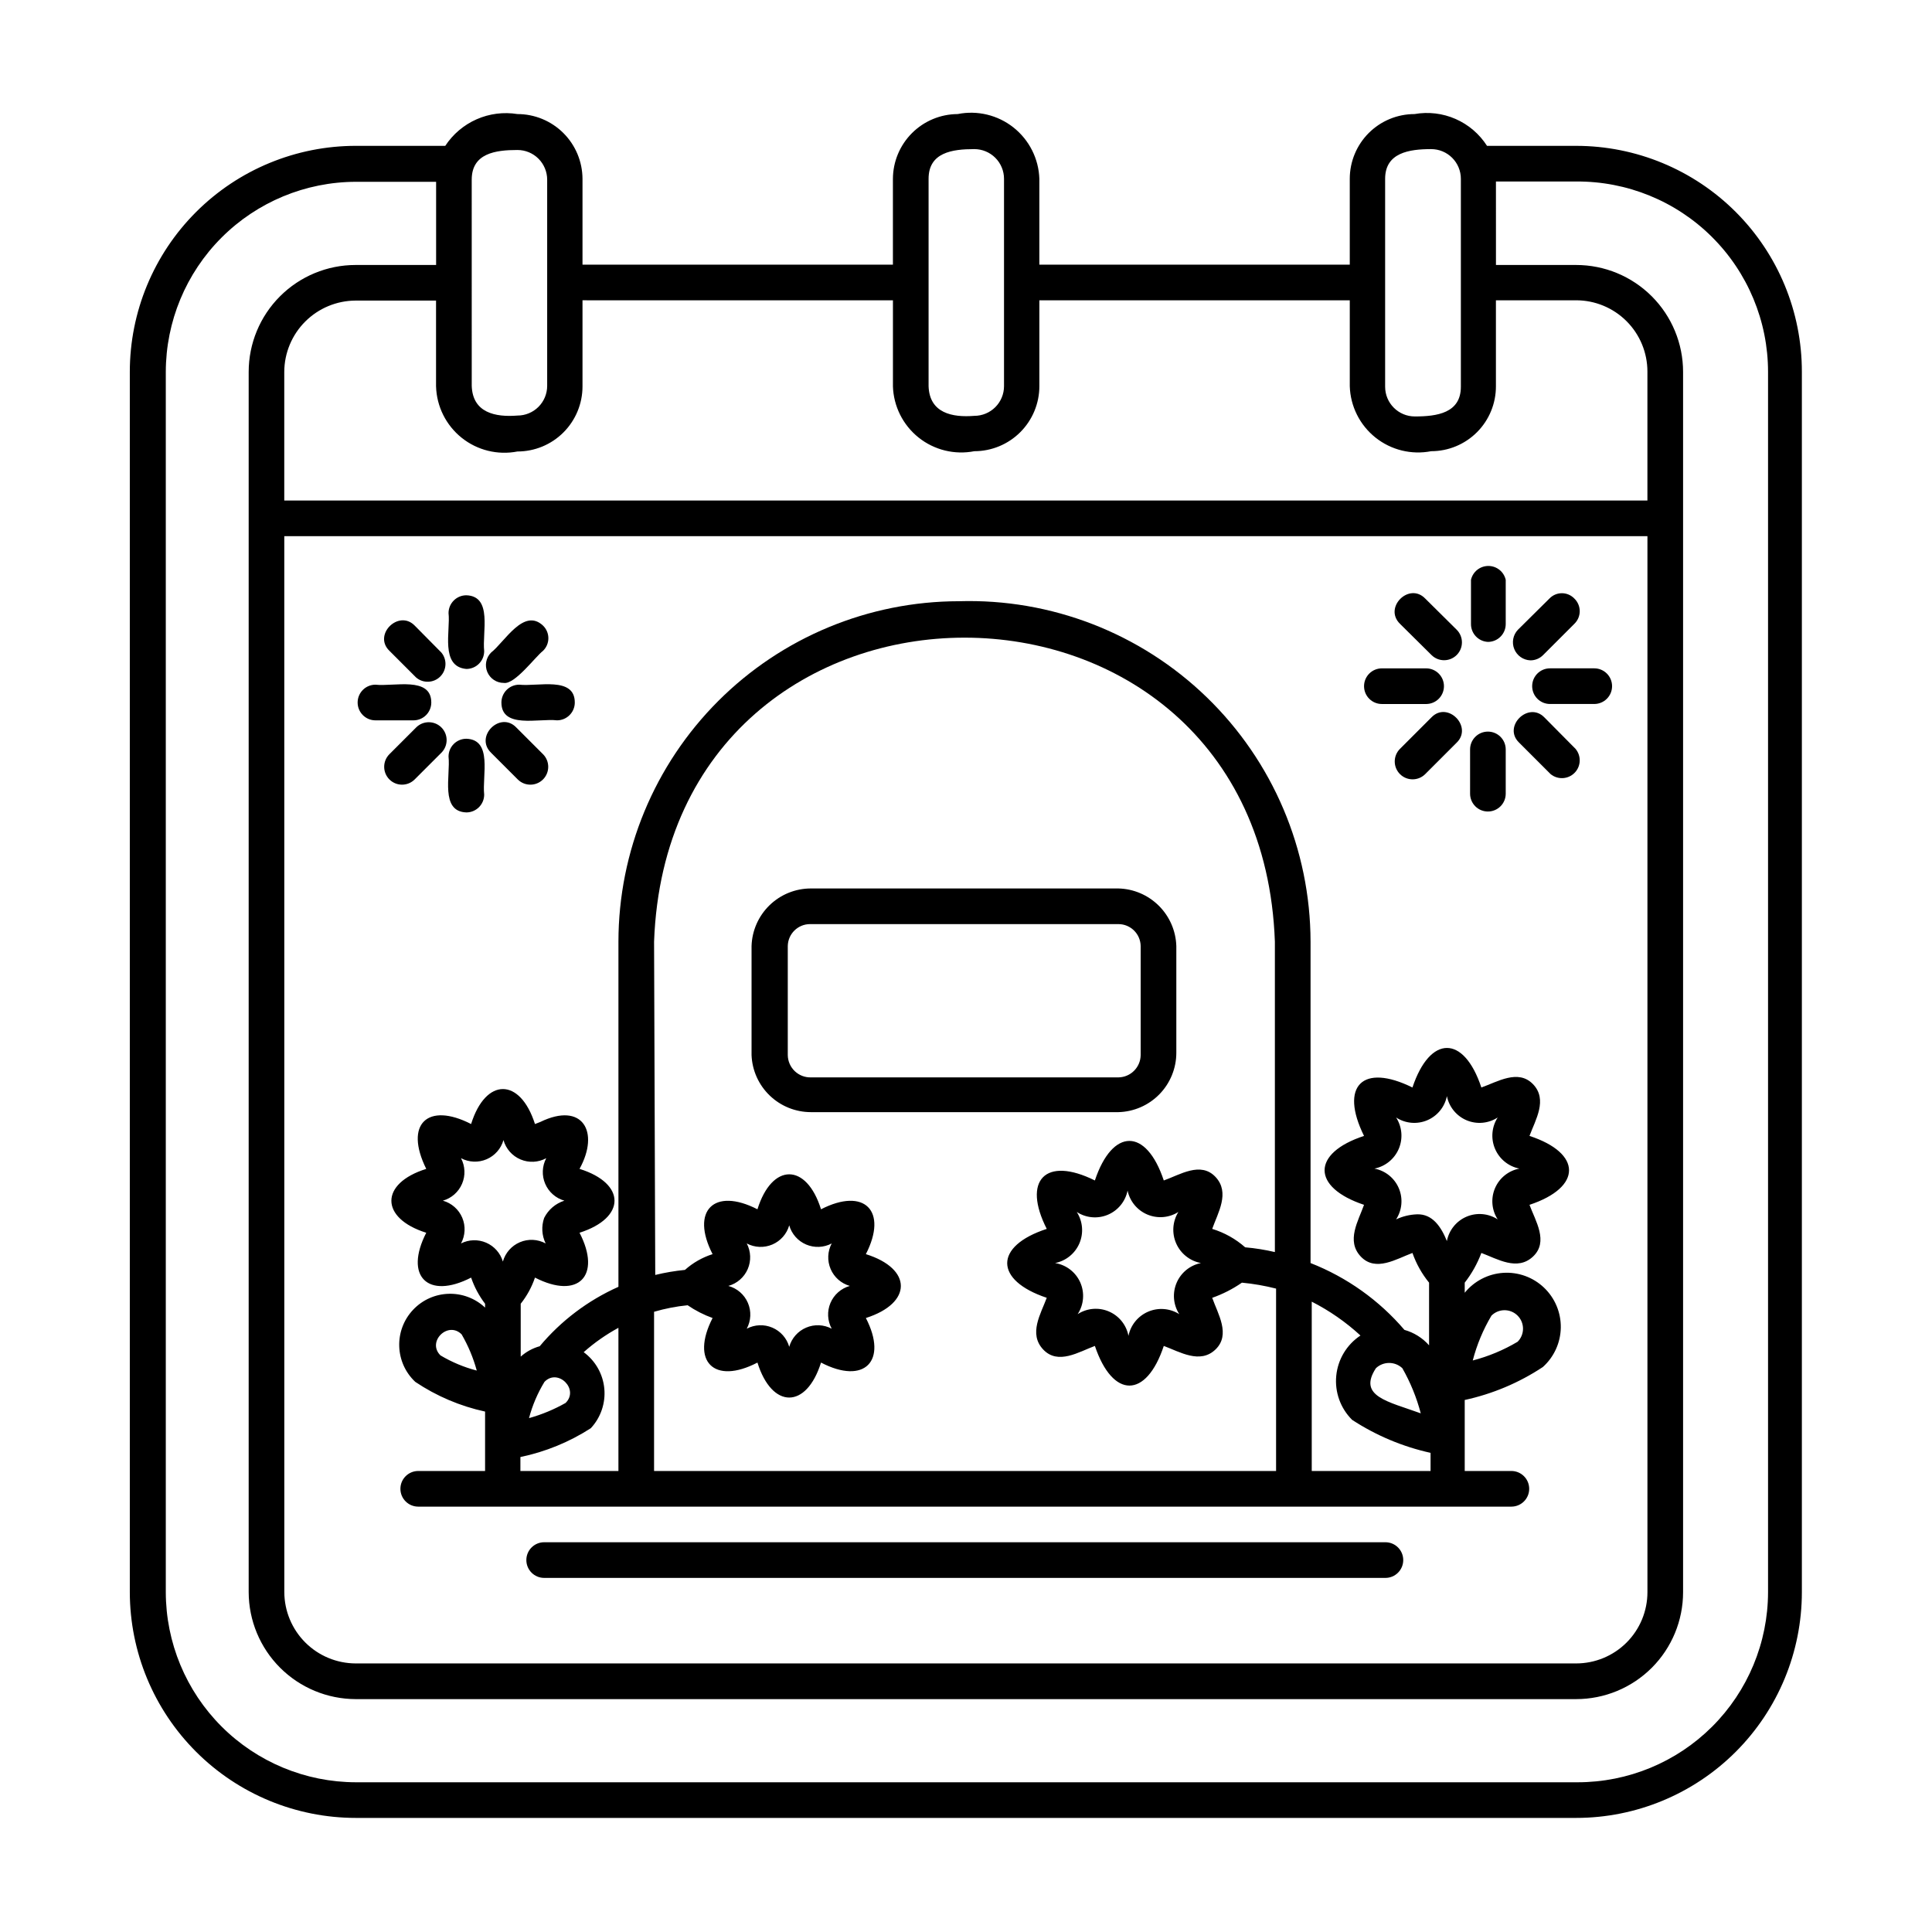
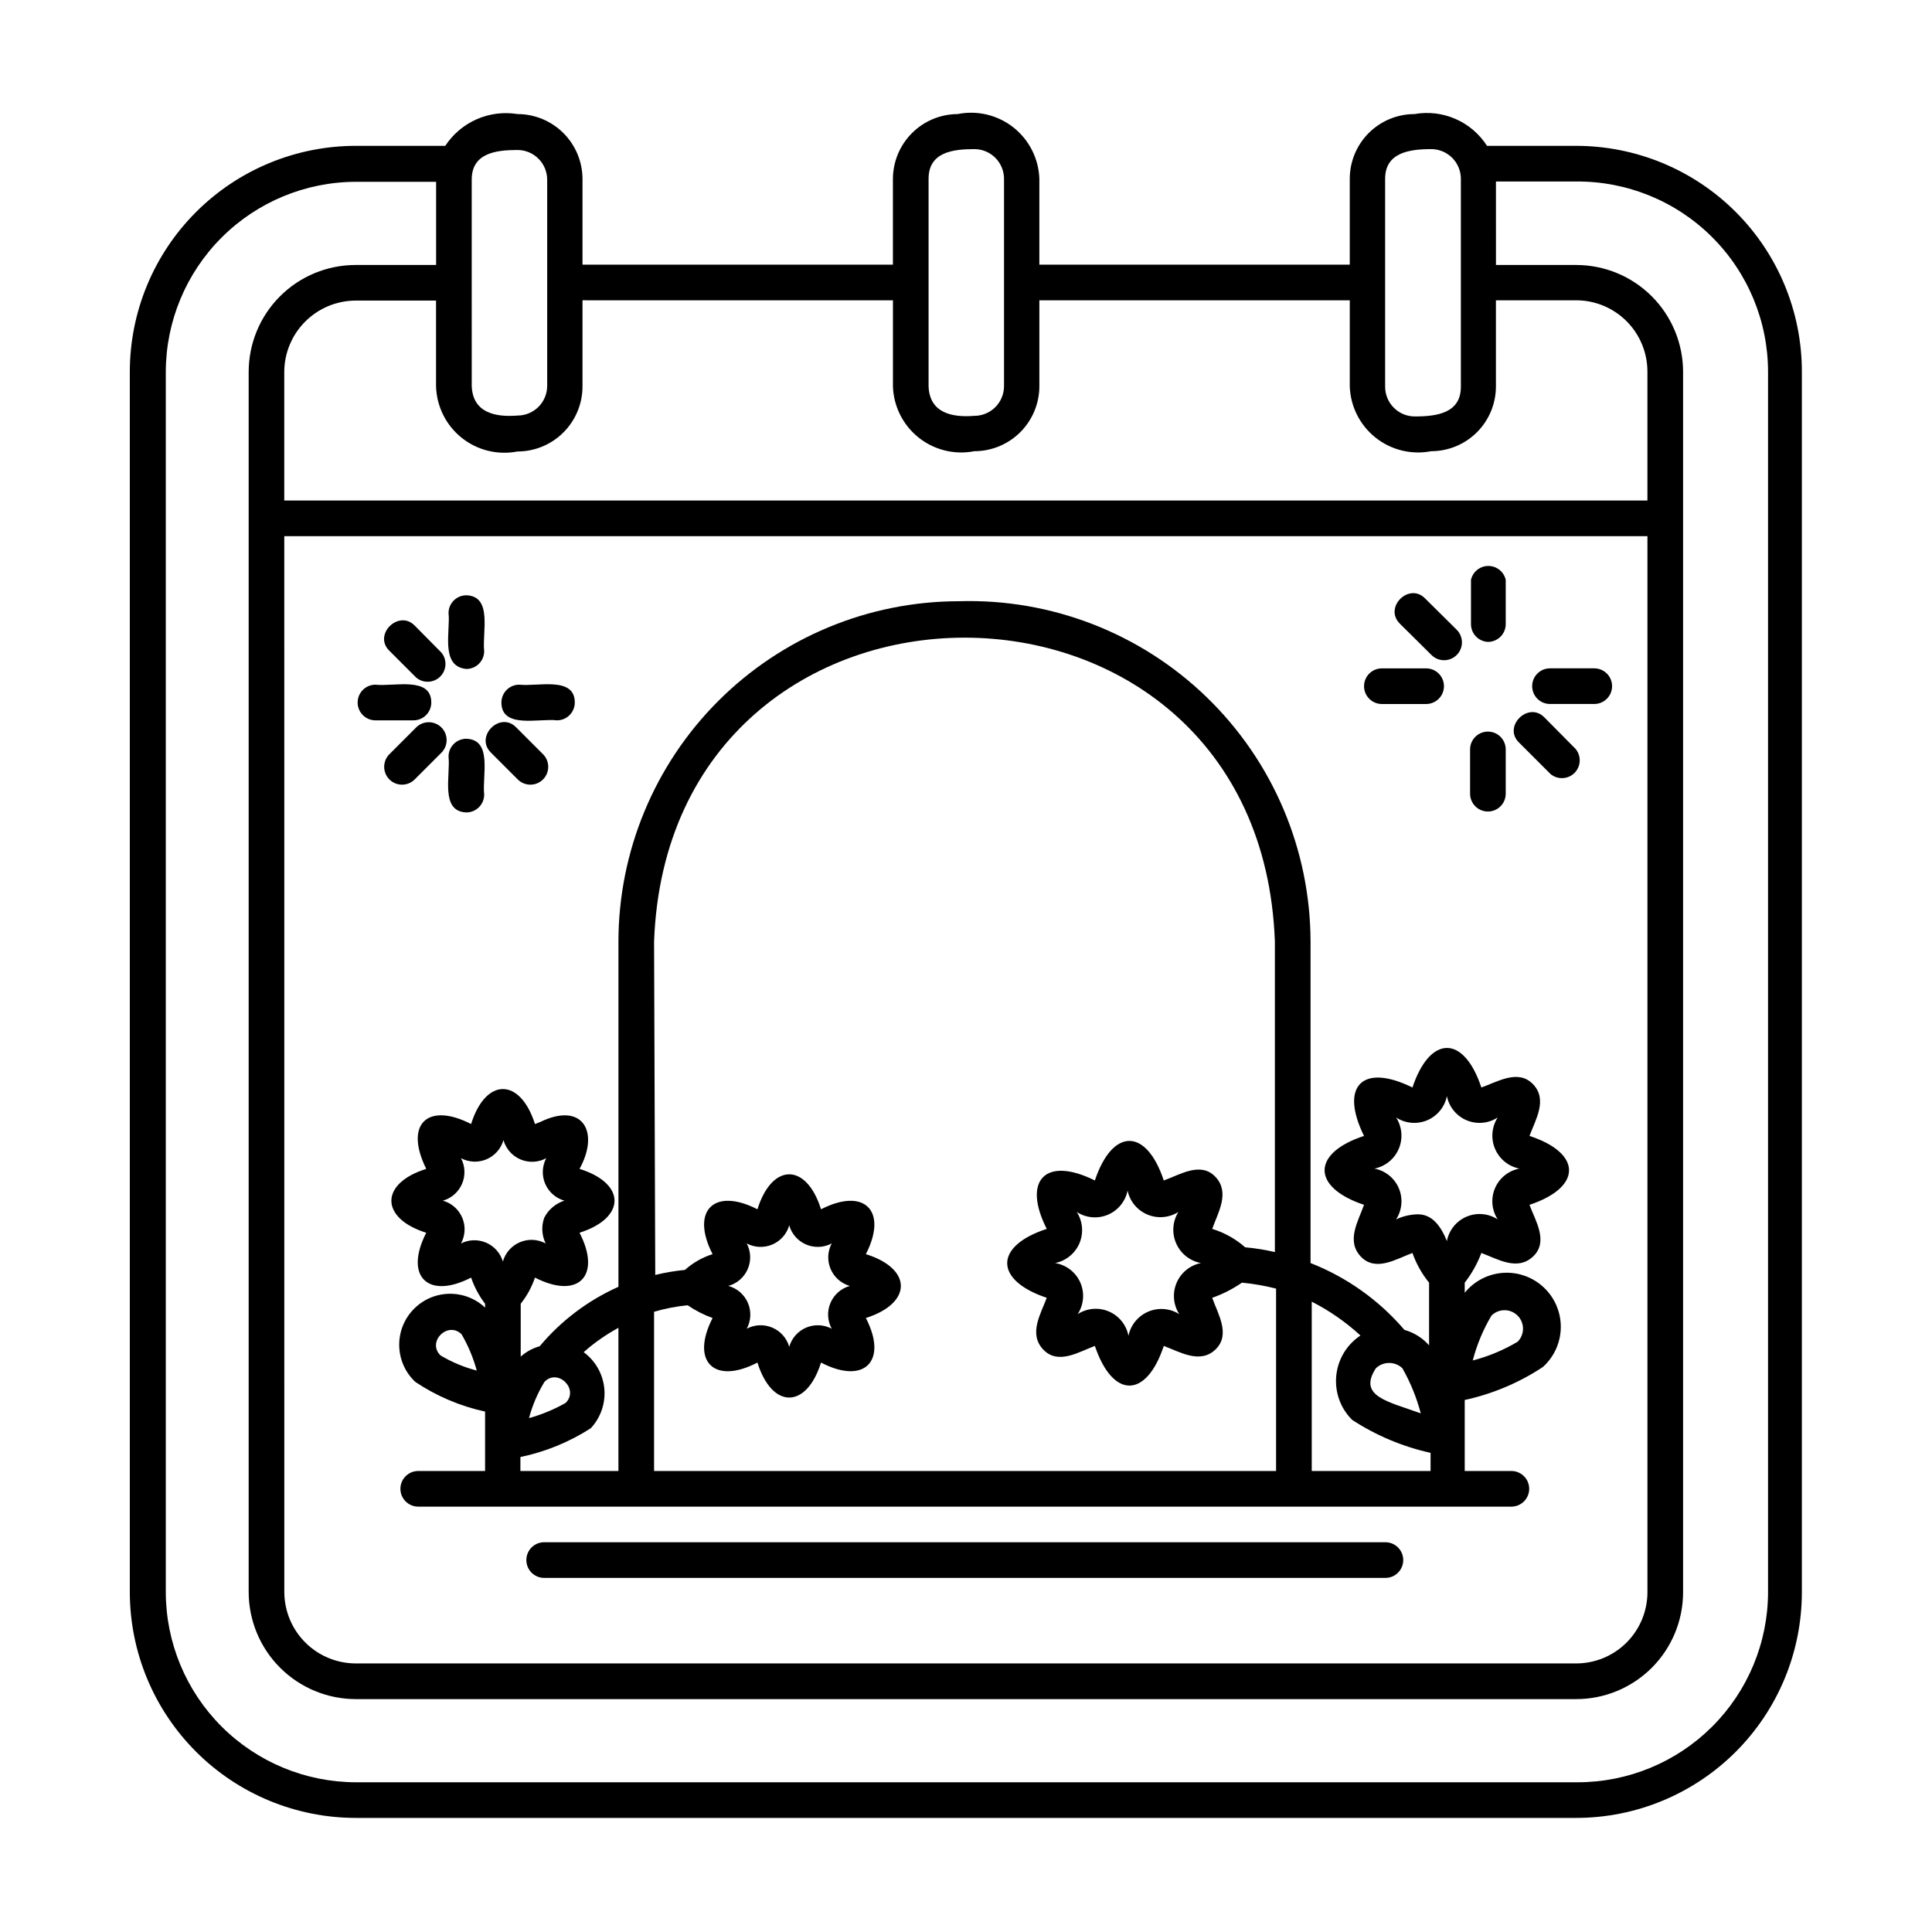
<svg xmlns="http://www.w3.org/2000/svg" fill="#000000" width="800px" height="800px" version="1.1" viewBox="144 144 512 512">
  <g>
    <path d="m561.69 182.65h-23.617c-2.012-3.144-4.91-5.621-8.328-7.121-3.418-1.5-7.203-1.953-10.879-1.301-4.551 0-8.918 1.805-12.137 5.023s-5.027 7.586-5.027 12.137v22.75h-82.262v-22.75c-0.172-5.32-2.68-10.289-6.848-13.598-4.168-3.305-9.582-4.609-14.801-3.562-4.543 0.02-8.898 1.832-12.109 5.047-3.215 3.215-5.031 7.566-5.051 12.113v22.75h-82.262v-22.75c-0.02-4.559-1.848-8.926-5.078-12.141s-7.602-5.019-12.16-5.019c-3.664-0.594-7.418-0.113-10.812 1.379-3.394 1.496-6.285 3.941-8.32 7.043h-23.617 0.004c-15.902-0.02-31.16 6.281-42.41 17.52-11.254 11.234-17.574 26.484-17.574 42.387v323.38c0.02 15.875 6.34 31.09 17.574 42.309 11.23 11.219 26.457 17.52 42.332 17.52h323.38c15.867 0 31.082-6.305 42.305-17.523 11.219-11.223 17.52-26.438 17.52-42.305v-323.38c0.023-15.883-6.269-31.117-17.492-42.355-11.223-11.238-26.453-17.551-42.332-17.551zm-50.617 8.738c0-6.926 6.375-7.871 12.203-7.871h-0.004c2.09 0 4.09 0.828 5.566 2.305 1.477 1.477 2.305 3.477 2.305 5.566v55.105c0 7.008-6.375 7.871-12.203 7.871h0.004c-4.348 0-7.871-3.527-7.871-7.875zm-120.99 0c0-7.008 6.297-7.871 12.121-7.871 2.086 0 4.09 0.828 5.566 2.305 1.477 1.477 2.305 3.477 2.305 5.566v54.945c0 2.09-0.828 4.09-2.305 5.566-1.477 1.477-3.481 2.305-5.566 2.305-5.824 0.473-11.887-0.707-12.121-7.871zm-9.445 32.195v22.75h-0.004c0.156 5.316 2.641 10.293 6.793 13.613 4.156 3.32 9.559 4.648 14.777 3.629 4.57 0 8.957-1.816 12.191-5.051 3.231-3.234 5.047-7.617 5.047-12.191v-22.75h82.262v22.75c0.156 5.316 2.641 10.293 6.797 13.613 4.152 3.32 9.555 4.648 14.773 3.629 4.566 0 8.941-1.82 12.164-5.055 3.219-3.238 5.019-7.621 4.996-12.188v-22.75h21.258c5.008 0 9.816 1.992 13.359 5.535 3.543 3.543 5.531 8.348 5.531 13.359v34.164h-361.25v-34.086c0.02-5.004 2.016-9.797 5.555-13.336 3.539-3.539 8.332-5.535 13.336-5.559h21.332v22.75h0.004c0.156 5.316 2.641 10.293 6.793 13.613 4.152 3.32 9.559 4.648 14.777 3.629 4.57 0 8.957-1.816 12.188-5.051 3.234-3.234 5.051-7.617 5.051-12.191v-22.828zm-161.3 62.504h361.25v279.85c0 5.012-1.988 9.816-5.531 13.359s-8.352 5.531-13.359 5.531h-323.46c-5.004-0.02-9.797-2.016-13.336-5.555-3.539-3.539-5.535-8.332-5.555-13.336zm49.672-94.465c0-7.008 6.297-7.871 12.121-7.871h0.004c2.086 0 4.09 0.828 5.566 2.305 1.473 1.477 2.305 3.481 2.305 5.566v54.633c0 2.086-0.832 4.09-2.305 5.566-1.477 1.477-3.481 2.305-5.566 2.305-5.824 0.473-11.887-0.707-12.121-7.871zm343.54 374.32c-0.02 13.367-5.348 26.184-14.809 35.629-9.461 9.445-22.281 14.75-35.652 14.75h-323.77c-13.355-0.02-26.16-5.336-35.602-14.777-9.445-9.445-14.762-22.246-14.781-35.602v-323.38c0.02-13.355 5.336-26.16 14.781-35.602 9.441-9.445 22.246-14.758 35.602-14.781h21.254v22.043h-21.336c-7.516 0-14.723 2.984-20.035 8.301-5.316 5.312-8.301 12.523-8.301 20.039v323.38c0.02 7.508 3.012 14.707 8.32 20.016 5.312 5.309 12.508 8.301 20.016 8.324h323.46c7.516 0 14.723-2.988 20.039-8.301 5.312-5.316 8.297-12.523 8.297-20.039v-323.38c0-7.516-2.984-14.727-8.297-20.039-5.316-5.316-12.523-8.301-20.039-8.301h-21.254l-0.004-22.121h21.258c13.449-0.105 26.387 5.164 35.934 14.641 9.547 9.473 14.918 22.367 14.918 35.82z" />
-     <path d="m358.91 438.73h81.477c4.106-0.105 8.012-1.809 10.879-4.75 2.867-2.941 4.473-6.887 4.473-10.996v-28.262c-0.121-4.023-1.781-7.852-4.637-10.691-2.856-2.84-6.688-4.481-10.715-4.578h-81.477c-4.094-0.004-8.031 1.59-10.969 4.441-2.938 2.852-4.652 6.738-4.773 10.828v28.891c0.16 4.066 1.891 7.91 4.828 10.73 2.934 2.816 6.844 4.387 10.914 4.387zm-6.141-44.008c0.043-3.227 2.676-5.824 5.906-5.824h81.711c3.231 0 5.859 2.598 5.902 5.824v28.891c-0.043 3.246-2.66 5.863-5.902 5.906h-81.477c-1.602 0.043-3.152-0.559-4.305-1.668-1.152-1.109-1.816-2.637-1.836-4.238z" />
    <path d="m287.19 441.33-1.418 0.551c-3.938-12.359-13.066-12.359-16.926 0-11.492-5.902-17.789 0-11.887 11.887-12.359 3.856-12.281 13.066 0 16.926-5.902 11.492 0.395 17.789 11.887 11.887l0.004-0.004c0.852 2.496 2.102 4.832 3.699 6.93v1.023c-5.434-5.109-13.98-4.844-19.09 0.59-5.109 5.434-4.844 13.98 0.59 19.09 5.617 3.766 11.891 6.438 18.5 7.871v15.746h-17.711c-2.609 0-4.727 2.113-4.727 4.723s2.117 4.723 4.727 4.723h289.69-0.004c2.609 0 4.727-2.113 4.727-4.723s-2.117-4.723-4.727-4.723h-12.359v-18.816c7.383-1.605 14.406-4.566 20.707-8.738 2.973-2.668 4.695-6.461 4.754-10.457 0.055-3.996-1.559-7.832-4.457-10.586-2.894-2.754-6.812-4.172-10.801-3.914-3.988 0.262-7.684 2.172-10.203 5.277v-2.676c1.863-2.387 3.348-5.039 4.41-7.871 4.25 1.574 9.523 4.879 13.699 0.945 4.172-3.938 0.629-9.445-0.945-13.699 14.012-4.644 13.934-13.699 0-18.262 1.574-4.25 4.879-9.605 0.945-13.699-3.938-4.094-9.445-0.629-13.699 0.867-4.644-14.012-13.617-13.934-18.262 0-13.227-6.535-19.363-0.395-12.832 12.832-13.934 4.566-13.934 13.617 0 18.262-1.496 4.25-4.801 9.523-0.867 13.699 3.938 4.172 9.445 0.629 13.699-0.945 1.004 2.859 2.492 5.523 4.406 7.871v16.609c-1.738-1.965-4.008-3.387-6.531-4.094-6.715-7.856-15.258-13.938-24.879-17.711v-85.176c-0.051-24.434-9.984-47.805-27.543-64.797-17.555-16.992-41.238-26.16-65.66-25.418-23.918 0.023-46.855 9.535-63.77 26.449-16.91 16.914-26.422 39.848-26.445 63.766v91.473c-8.059 3.594-15.195 8.977-20.859 15.746-1.867 0.52-3.594 1.461-5.039 2.754v-14.012c1.648-2.074 2.93-4.418 3.781-6.93 11.492 5.902 17.711-0.473 11.809-11.887 12.359-3.938 12.359-13.066 0-16.926 5.43-9.836 0.785-17.867-10.395-12.434zm-26.449 61.875c-3.699-3.621 1.969-9.211 5.59-5.59 1.75 3.012 3.098 6.242 4.016 9.602-3.375-0.879-6.609-2.231-9.605-4.016zm278.51-10.547v-0.004c1.914-1.914 5.016-1.914 6.93 0 1.91 1.914 1.91 5.016 0 6.926l3.387 3.387-3.387-3.387c-3.711 2.207-7.711 3.875-11.887 4.961 1.082-4.176 2.754-8.18 4.957-11.887zm-19.758-26.844v-0.004c-1.91 0.07-3.781 0.527-5.512 1.34 1.602-2.465 1.867-5.562 0.715-8.262-1.152-2.703-3.574-4.652-6.461-5.199 2.887-0.574 5.305-2.539 6.457-5.25 1.148-2.711 0.883-5.816-0.711-8.293 2.453 1.598 5.539 1.875 8.234 0.742 2.699-1.137 4.656-3.539 5.227-6.41 0.57 2.871 2.531 5.273 5.227 6.41 2.699 1.133 5.785 0.855 8.234-0.742-1.594 2.477-1.859 5.582-0.707 8.293 1.148 2.711 3.566 4.676 6.457 5.25-2.887 0.547-5.309 2.496-6.461 5.199-1.152 2.699-0.887 5.797 0.711 8.262-2.461-1.602-5.559-1.867-8.262-0.715-2.699 1.152-4.648 3.574-5.199 6.461-1.496-3.699-3.777-7.242-7.949-7.086zm-10.863 40.773c1.969-1.852 5.035-1.852 7.004 0 2.144 3.758 3.785 7.781 4.883 11.965-8.66-3.148-16.77-4.488-11.887-11.965zm-4.094-8.66c-3.633 2.406-5.988 6.32-6.414 10.656-0.43 4.336 1.117 8.633 4.211 11.699 6.344 4.141 13.383 7.102 20.781 8.738v4.805h-31.488v-44.871c4.691 2.387 9.035 5.406 12.91 8.973zm-187.2-104.38c3.938-107.45 160.67-107.38 164.52 0v82.262c-2.59-0.605-5.223-1.027-7.871-1.258-2.531-2.234-5.512-3.898-8.738-4.883 1.496-4.25 4.801-9.605 0.867-13.777-3.938-4.172-9.445-0.551-13.699 0.945-4.644-14.012-13.617-13.934-18.262 0-13.145-6.535-19.285 0-12.754 12.832-14.012 4.566-13.934 13.617 0 18.262-1.574 4.25-4.879 9.523-0.945 13.699 3.938 4.172 9.445 0.629 13.699-0.945 4.723 14.012 13.617 14.012 18.262 0 4.25 1.574 9.605 4.879 13.699 0.945 4.094-3.938 0.629-9.445-0.867-13.699v0.004c2.789-0.98 5.438-2.332 7.871-4.016 3.055 0.289 6.082 0.816 9.055 1.574v48.336h-164.84v-42.195c2.902-0.848 5.883-1.43 8.895-1.73 2.051 1.402 4.273 2.543 6.613 3.383-5.902 11.492 0.395 17.789 11.887 11.809 3.856 12.359 12.988 12.359 16.848 0 11.492 5.984 17.789-0.395 11.887-11.809 12.359-3.938 12.359-13.066 0-16.926 5.902-11.492-0.395-17.789-11.887-11.887-3.856-12.359-12.988-12.359-16.848 0-11.492-5.902-17.789 0.395-11.887 11.887-2.711 0.859-5.203 2.281-7.324 4.176-2.648 0.262-5.281 0.707-7.871 1.336zm139.18 98.715c-2.473-1.559-5.551-1.805-8.238-0.656-2.688 1.148-4.641 3.539-5.223 6.402-0.551-2.883-2.5-5.305-5.199-6.457-2.703-1.156-5.797-0.887-8.262 0.711 1.641-2.5 1.898-5.66 0.691-8.395-1.211-2.738-3.723-4.672-6.676-5.144 2.891-0.574 5.305-2.539 6.457-5.25 1.148-2.711 0.883-5.812-0.711-8.289 2.453 1.598 5.539 1.875 8.238 0.738 2.695-1.137 4.652-3.535 5.227-6.406 0.602 2.848 2.562 5.219 5.246 6.352 2.688 1.129 5.754 0.875 8.215-0.684-1.559 2.516-1.773 5.637-0.578 8.344 1.195 2.707 3.652 4.652 6.559 5.195-2.887 0.574-5.305 2.539-6.453 5.25-1.152 2.711-0.887 5.812 0.707 8.289zm-114.62-18.734c2.102 1.113 4.59 1.215 6.773 0.285 2.188-0.934 3.836-2.801 4.484-5.086 0.648 2.285 2.297 4.152 4.484 5.086 2.184 0.93 4.672 0.828 6.773-0.285-1.113 2.098-1.219 4.59-0.285 6.773 0.93 2.188 2.801 3.832 5.086 4.484-2.309 0.645-4.195 2.305-5.133 4.512-0.934 2.203-0.812 4.719 0.332 6.824-2.102-1.113-4.59-1.219-6.773-0.285-2.188 0.93-3.836 2.801-4.484 5.086-0.648-2.285-2.297-4.156-4.484-5.086-2.184-0.934-4.672-0.828-6.773 0.285 1.141-2.117 1.254-4.641 0.301-6.848-0.949-2.211-2.859-3.863-5.18-4.488 2.297-0.633 4.188-2.273 5.137-4.461 0.949-2.188 0.852-4.688-0.258-6.797zm-53.609 36.684c3.543-3.699 9.289 1.969 5.59 5.59-3.051 1.727-6.301 3.074-9.684 4.016 0.895-3.383 2.273-6.617 4.094-9.605zm12.281 12.281c2.641-2.828 3.941-6.652 3.582-10.5-0.363-3.852-2.352-7.363-5.469-9.652 2.812-2.496 5.902-4.66 9.207-6.457v37.945h-25.977v-3.699c6.637-1.379 12.961-3.969 18.656-7.637zm-12.359-55.734c-0.777 2.219-0.633 4.656 0.395 6.769-2.106-1.145-4.617-1.266-6.824-0.328-2.207 0.934-3.867 2.82-4.512 5.129-0.66-2.238-2.281-4.07-4.426-5-2.144-0.926-4.59-0.855-6.672 0.199 1.141-2.106 1.262-4.617 0.328-6.824s-2.824-3.867-5.133-4.512c2.285-0.648 4.156-2.297 5.086-4.484 0.934-2.184 0.828-4.672-0.281-6.773 2.098 1.113 4.586 1.219 6.773 0.285 2.184-0.934 3.832-2.801 4.481-5.086 0.645 2.309 2.305 4.195 4.512 5.129 2.207 0.938 4.719 0.816 6.824-0.328-1.109 2.102-1.215 4.59-0.285 6.773 0.934 2.188 2.805 3.836 5.09 4.484-2.328 0.738-4.258 2.383-5.356 4.566z" />
    <path d="m511.15 552.71h-222.94c-2.609 0-4.723 2.117-4.723 4.723 0 2.609 2.113 4.727 4.723 4.727h222.94c2.609 0 4.723-2.117 4.723-4.727 0-2.606-2.113-4.723-4.723-4.723z" />
    <path d="m267.59 321.28c2.609 0 4.723-2.113 4.723-4.723-0.551-5.039 2.281-14.562-4.723-14.801-2.606 0-4.723 2.117-4.723 4.727 0.551 4.644-2.281 14.168 4.723 14.797z" />
    <path d="m267.59 359.3c2.609 0 4.723-2.117 4.723-4.723-0.551-5.039 2.281-14.562-4.723-14.801-2.606 0-4.723 2.113-4.723 4.723 0.551 5.039-2.281 14.562 4.723 14.801z" />
-     <path d="m277.51 324.98c2.914 0.473 8.344-6.926 10.391-8.5 0.906-0.875 1.422-2.082 1.422-3.348 0-1.262-0.516-2.469-1.422-3.344-5.117-4.801-10.156 4.328-13.777 7.164-1.332 1.359-1.719 3.387-0.98 5.141 0.742 1.754 2.461 2.894 4.367 2.887z" />
    <path d="m276.88 330.17c0 7.008 9.84 4.172 14.719 4.723l0.004 0.004c2.609 0 4.723-2.117 4.723-4.727 0-7.008-9.84-4.172-14.719-4.723h-0.004c-1.25 0-2.453 0.5-3.34 1.383-0.883 0.887-1.383 2.09-1.383 3.34z" />
    <path d="m281.21 350.56c1.848 1.848 4.844 1.848 6.691 0s1.848-4.844 0-6.691l-7.086-7.086c-4.25-4.41-11.098 2.363-6.691 6.691z" />
    <path d="m253.89 350.56 7.086-7.086c1.848-1.848 1.848-4.844 0-6.691-1.852-1.848-4.844-1.848-6.691 0l-7.086 7.086c-1.848 1.848-1.848 4.844 0 6.691s4.844 1.848 6.691 0z" />
    <path d="m243.5 334.9h10.074c2.609 0 4.723-2.117 4.723-4.727 0-7.008-9.918-4.172-14.801-4.723h0.004c-2.609 0-4.723 2.117-4.723 4.723 0 2.609 2.113 4.727 4.723 4.727z" />
    <path d="m254.29 323.56c1.867 1.574 4.625 1.465 6.363-0.254 1.734-1.715 1.879-4.473 0.328-6.359l-7.086-7.164c-4.25-4.328-11.098 2.441-6.691 6.691z" />
    <path d="m538.31 314.11c2.609 0 4.723-2.113 4.723-4.723v-11.727c-0.488-2.152-2.398-3.676-4.602-3.676-2.207 0-4.117 1.523-4.606 3.676v11.73-0.004c-0.004 2.519 1.969 4.598 4.484 4.723z" />
    <path d="m538.31 359.06c2.609 0 4.723-2.113 4.723-4.723v-11.727c0-2.609-2.113-4.727-4.723-4.727-2.606 0-4.723 2.117-4.723 4.727v11.727c0 1.254 0.5 2.453 1.383 3.34 0.887 0.887 2.09 1.383 3.34 1.383z" />
-     <path d="m549.57 319c1.273 0.004 2.496-0.508 3.387-1.418l8.266-8.266c0.906-0.875 1.422-2.082 1.422-3.344 0-1.266-0.516-2.473-1.422-3.348-0.863-0.906-2.059-1.418-3.309-1.418s-2.441 0.512-3.305 1.418l-8.344 8.266c-1.305 1.371-1.68 3.375-0.969 5.121 0.715 1.75 2.387 2.918 4.273 2.988z" />
    <path d="m550.04 325.84c0 2.609 2.113 4.723 4.723 4.723h11.73c2.609 0 4.723-2.113 4.723-4.723s-2.113-4.723-4.723-4.723h-11.73c-2.609 0-4.723 2.113-4.723 4.723z" />
    <path d="m554.92 349.14c1.883 1.551 4.641 1.41 6.359-0.328 1.715-1.734 1.824-4.496 0.25-6.363l-8.266-8.344c-4.25-4.328-11.098 2.441-6.691 6.691z" />
-     <path d="m523.35 334.11-8.344 8.344c-1.848 1.848-1.848 4.844 0 6.691 1.848 1.848 4.844 1.848 6.691 0l8.344-8.344c4.332-4.25-2.438-11.098-6.691-6.691z" />
    <path d="m510.21 330.57h11.73c2.606 0 4.723-2.113 4.723-4.723s-2.117-4.723-4.723-4.723h-11.73c-2.609 0-4.723 2.113-4.723 4.723s2.113 4.723 4.723 4.723z" />
    <path d="m523.35 317.58c1.848 1.848 4.844 1.848 6.691 0 1.848-1.848 1.848-4.844 0-6.691l-8.344-8.266c-4.25-4.41-11.098 2.363-6.691 6.691z" />
  </g>
</svg>